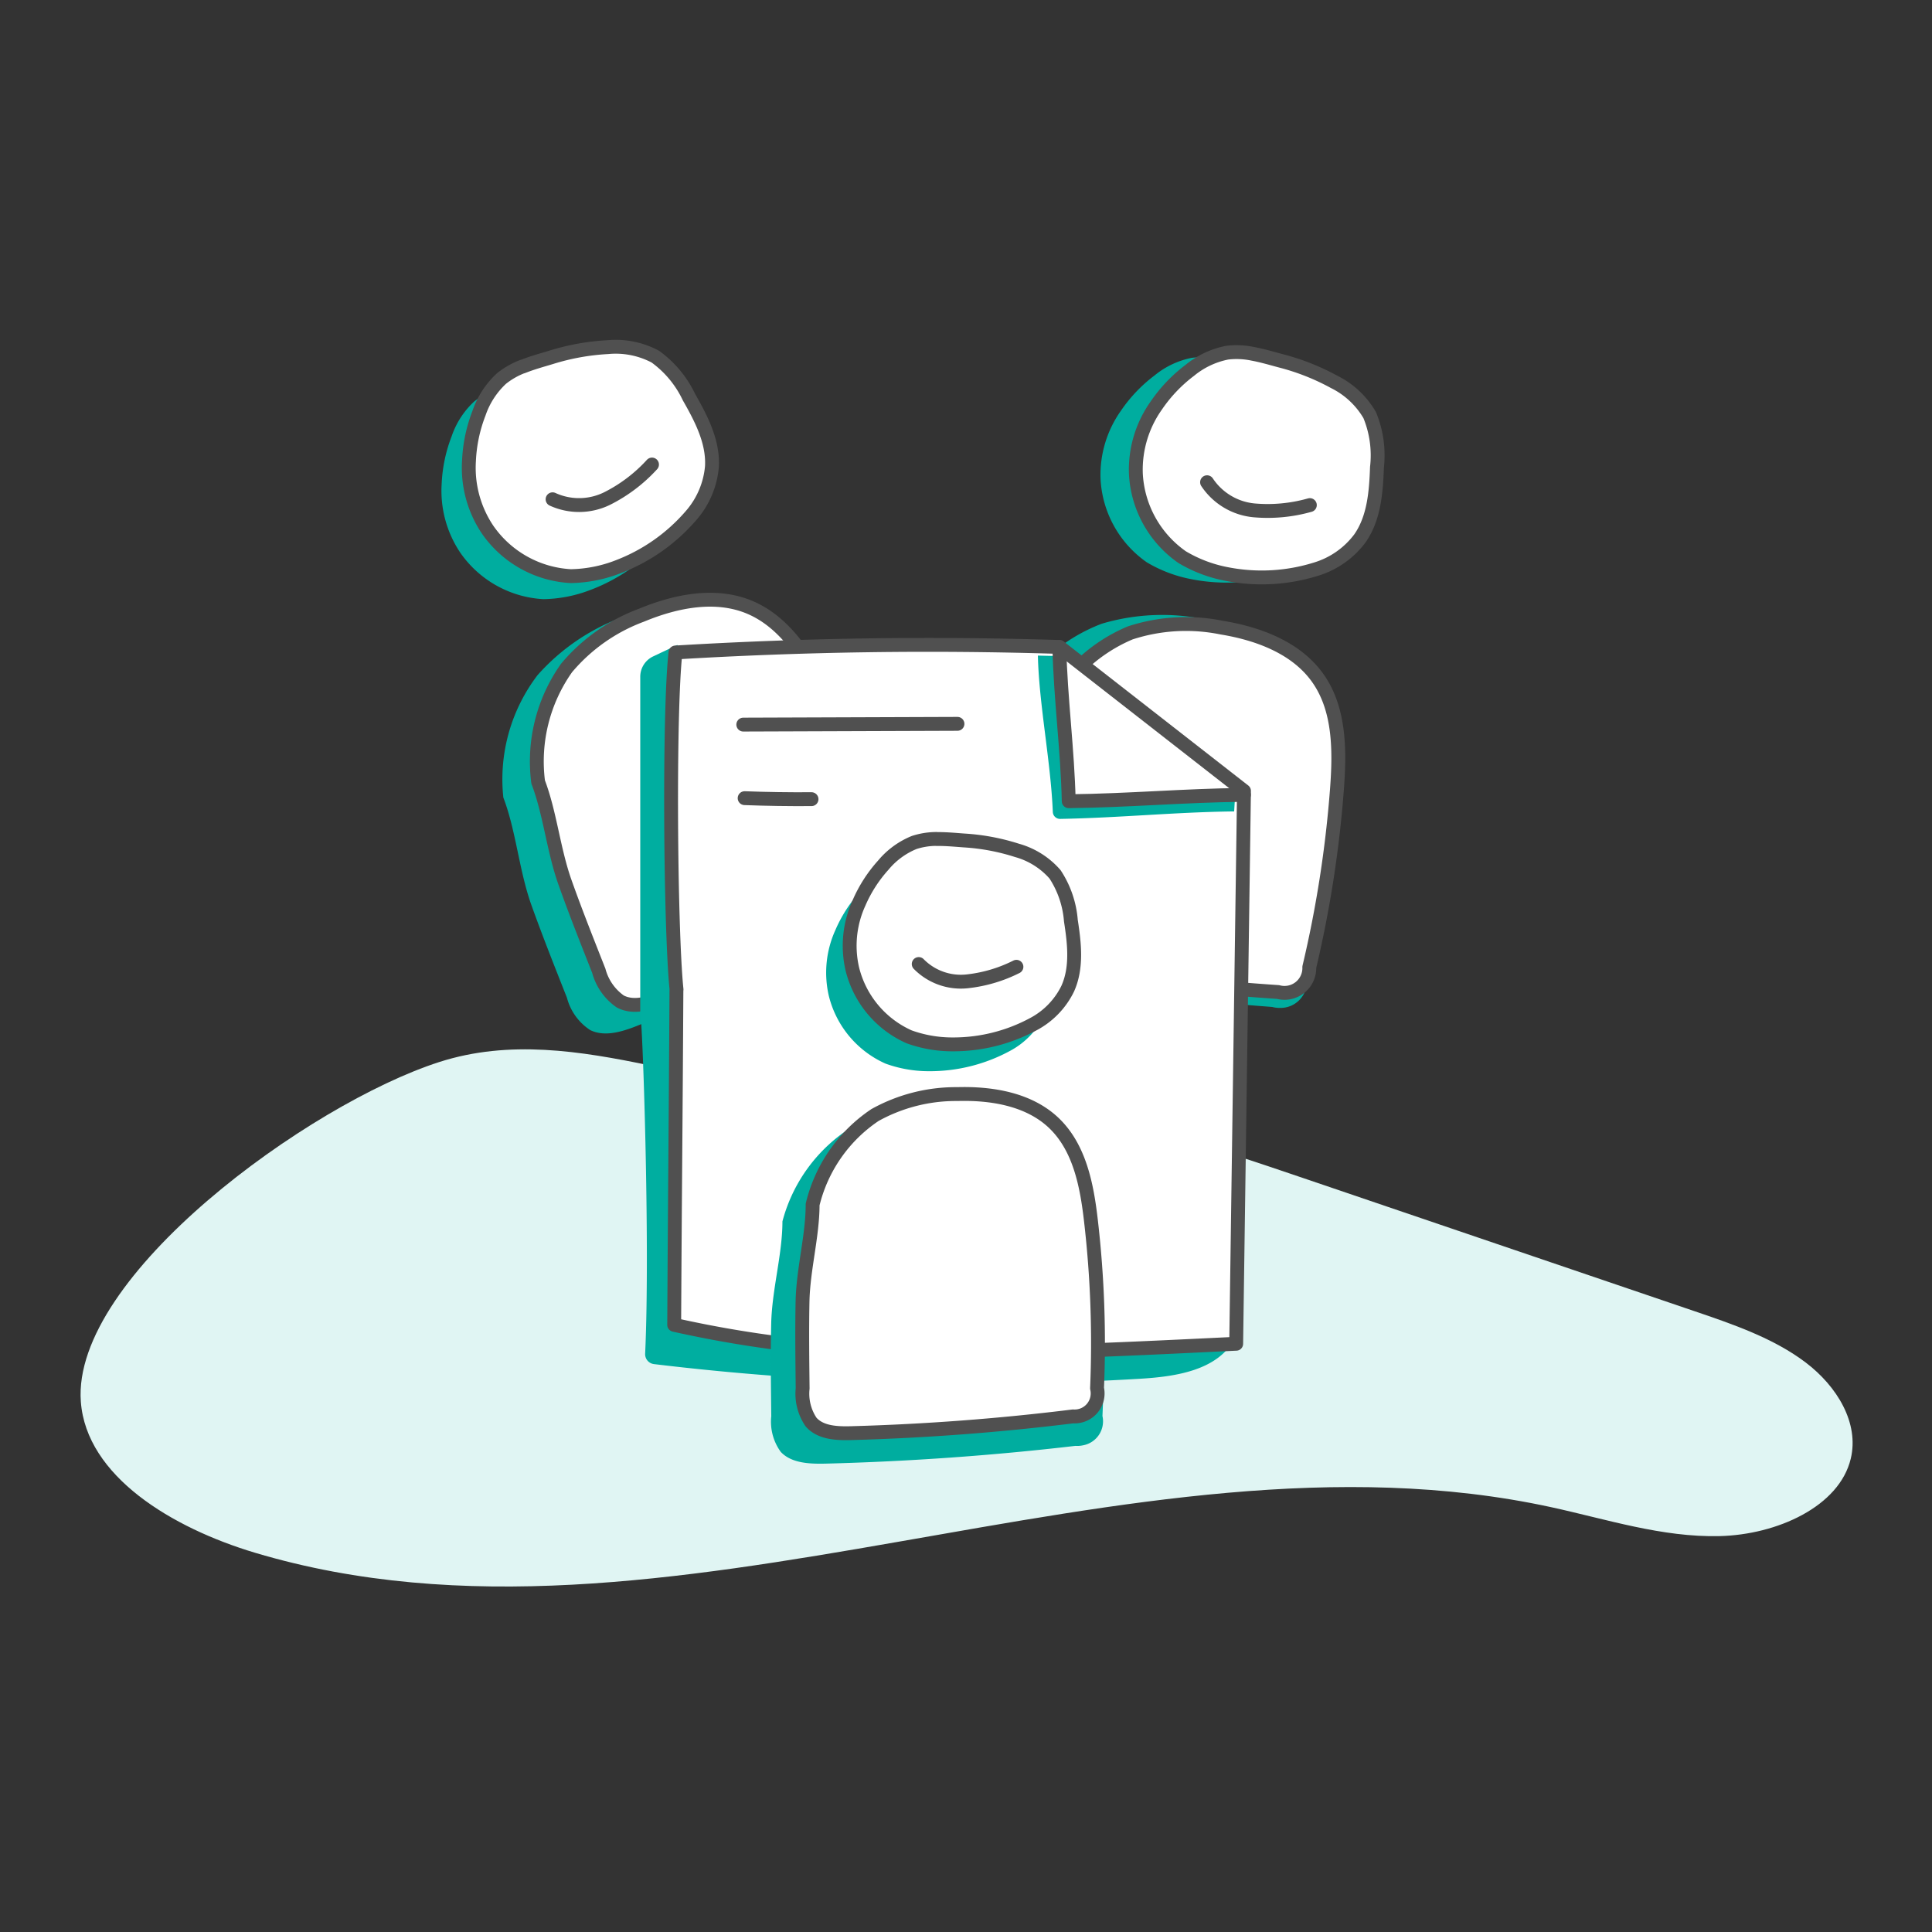
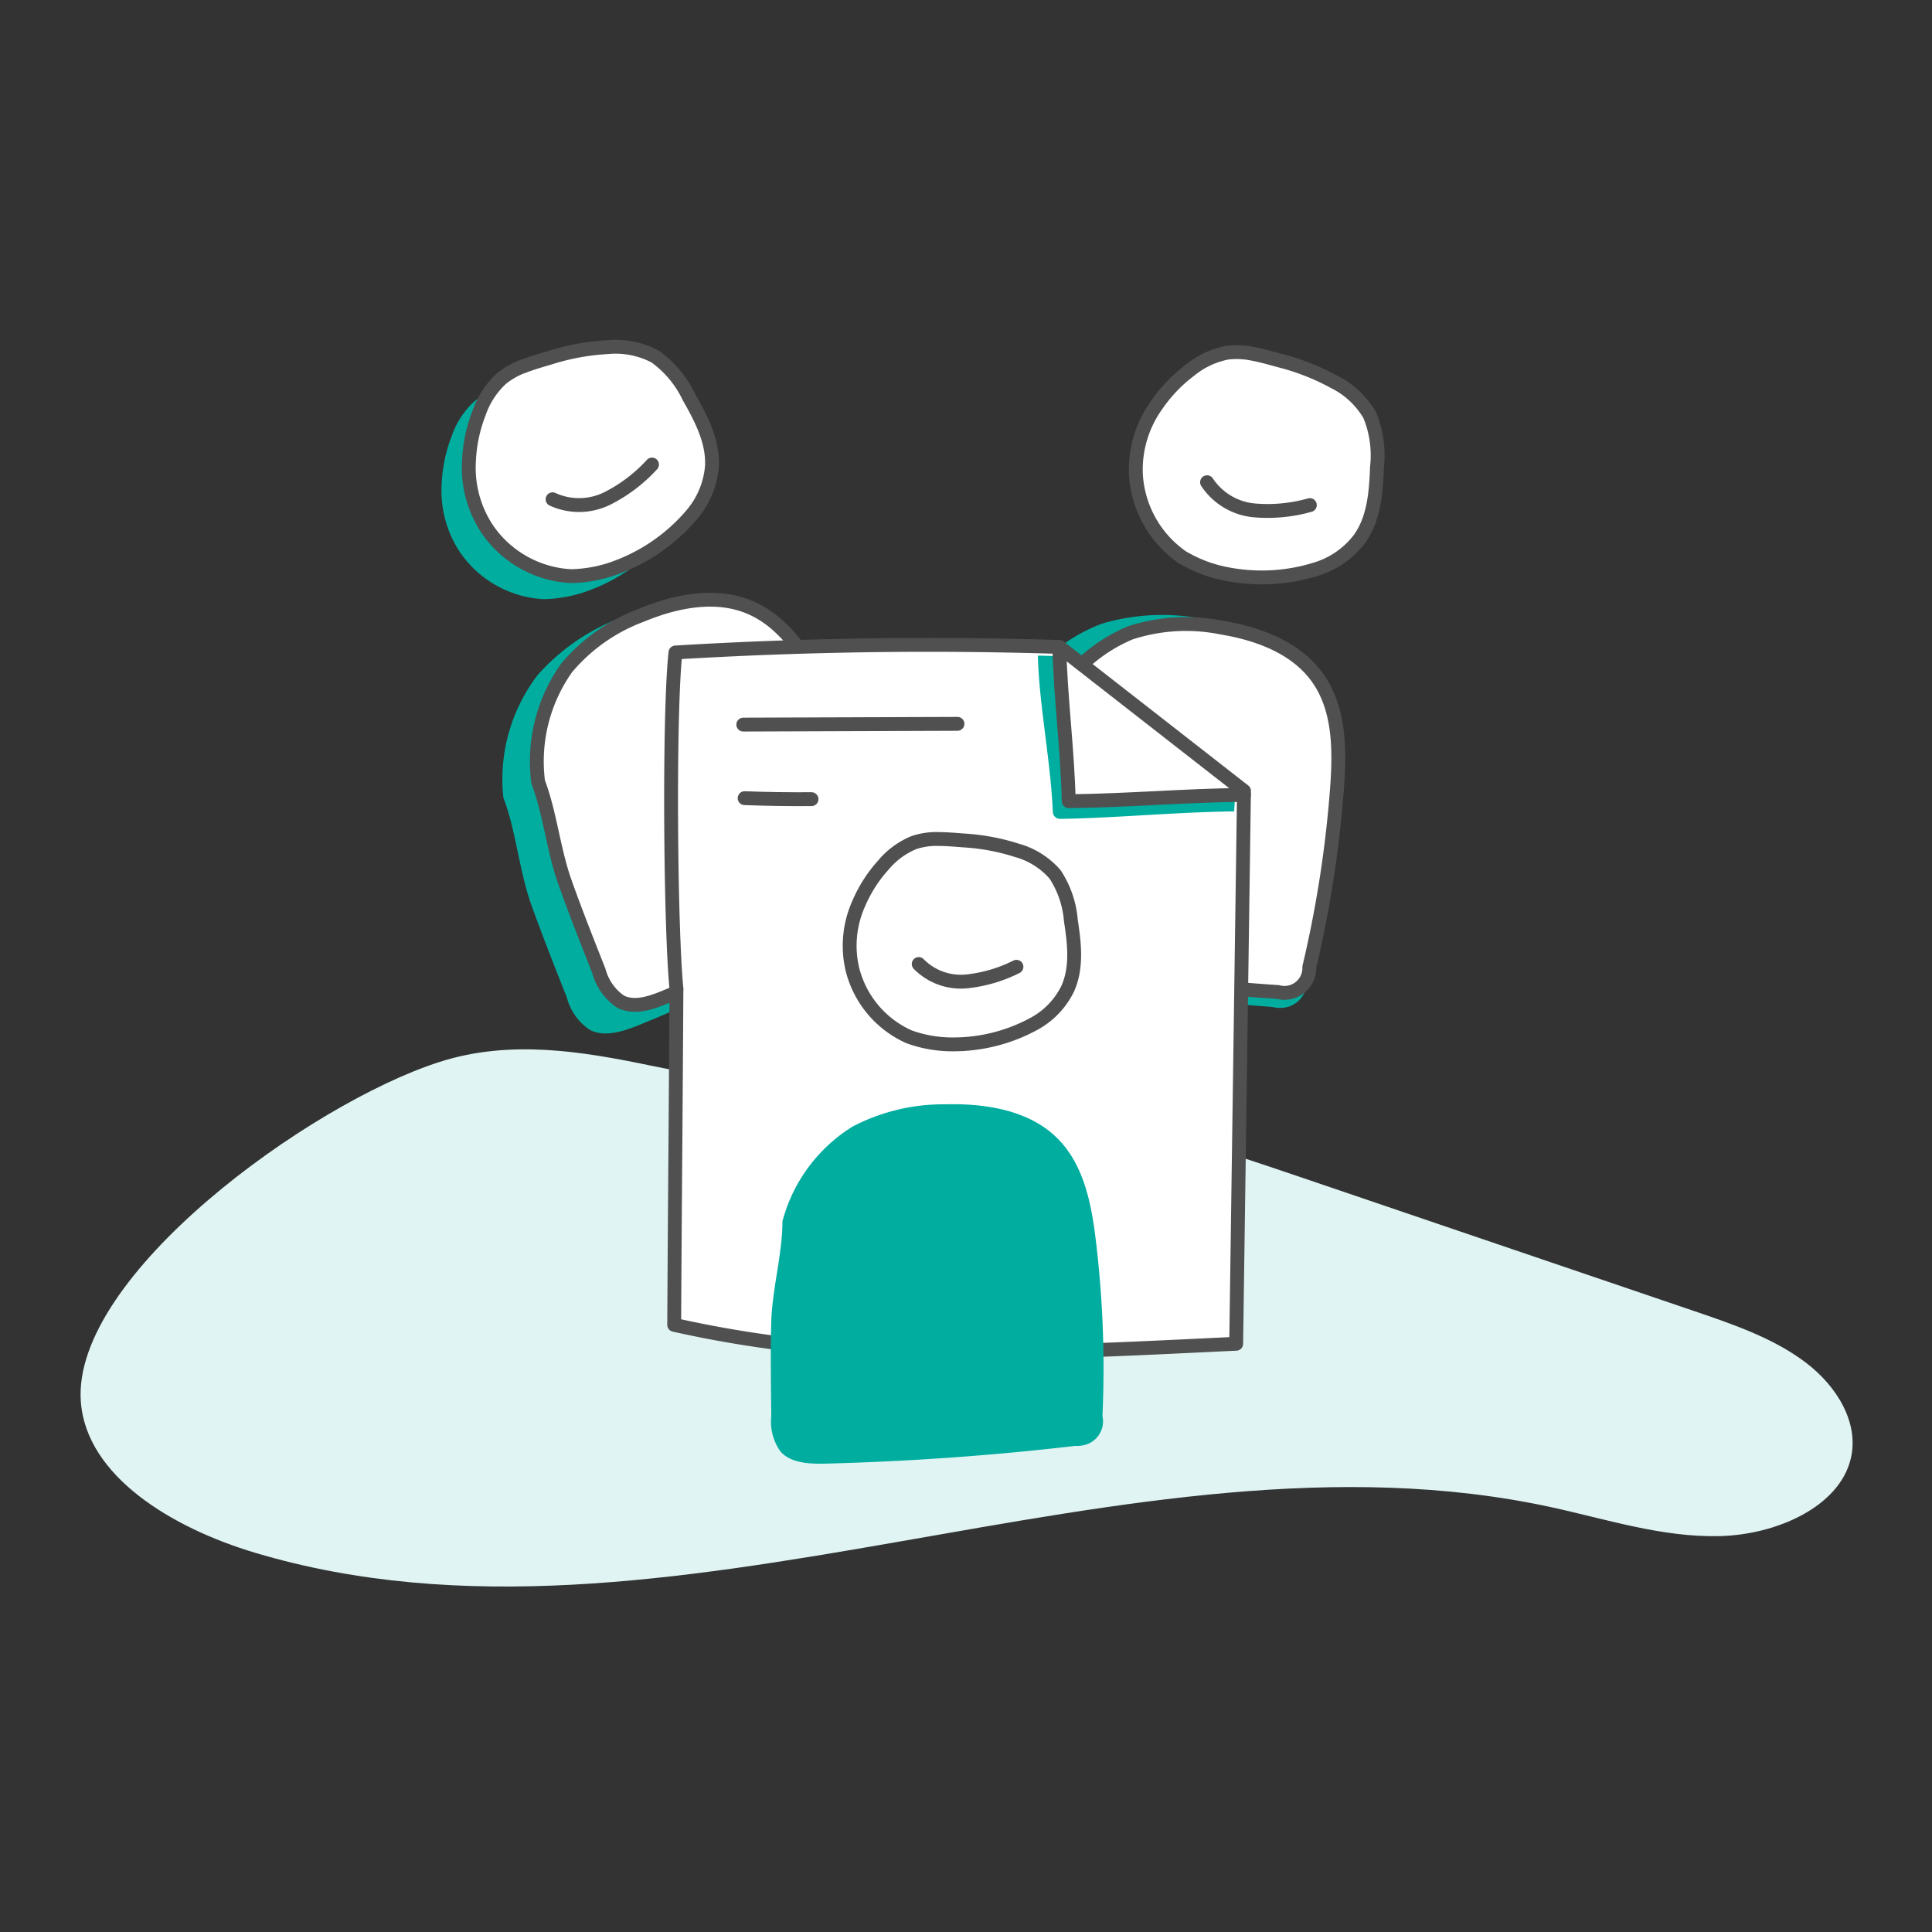
<svg xmlns="http://www.w3.org/2000/svg" width="223" height="223" viewBox="0 0 223 223">
  <rect x="0" y="0" width="223" height="223" fill="#333333" stroke="none" />
  <g id="Group_19745" data-name="Group 19745" transform="translate(-150 -2837)">
    <g id="Group_21983" data-name="Group 21983" transform="translate(159.3 2877.024)">
      <path id="Path_86708" data-name="Path 86708" d="M4928.992,1187.732c.633,8.618,10.531,14.583,20.131,17.451,47.613,14.213,100.654-15.886,149.555-5.274,6.439,1.4,12.813,3.5,19.457,3.345s13.835-3.417,15.151-8.941c.982-4.1-1.554-8.337-5.232-11.119s-8.348-4.39-12.921-5.942l-45.008-15.311c-10.813-3.678-21.836-7.4-33.455-8.138-14.778-.94-27.394-1.839-41.877-4.851-8.149-1.7-16.355-3.016-24.438-.416C4955.355,1153.361,4927.929,1173.22,4928.992,1187.732Z" transform="translate(-4928.962 -1065.974)" fill="#e0f5f3" />
      <g id="Group_21977" data-name="Group 21977" transform="translate(41.653)">
        <path id="Path_86709" data-name="Path 86709" d="M4954.982,1089.859a9.084,9.084,0,0,0-2.443,1.4,9.749,9.749,0,0,0-2.584,4,17.271,17.271,0,0,0-1.152,5.494,12.8,12.8,0,0,0,2.146,7.935,12.5,12.5,0,0,0,9.6,5.37,15.713,15.713,0,0,0,5.335-1.031l.179-.067a20.941,20.941,0,0,0,8.345-5.862,9.908,9.908,0,0,0,2.435-5.667c.168-2.855-1.228-5.546-2.648-8.03a12.193,12.193,0,0,0-3.891-4.679,9.744,9.744,0,0,0-5.491-1.1,27.048,27.048,0,0,0-6.58,1.194c-.97.293-2.025.583-3.031.97h0l-.225.086" transform="translate(-4948.777 -1084.924)" fill="#00ad9f" />
        <path id="Path_86710" data-name="Path 86710" d="M4957.376,1087.846a9.077,9.077,0,0,0-2.444,1.4,9.759,9.759,0,0,0-2.587,4,17.264,17.264,0,0,0-1.151,5.49,12.8,12.8,0,0,0,2.146,7.936,12.5,12.5,0,0,0,9.6,5.37,15.747,15.747,0,0,0,5.336-1.03l.178-.069a20.959,20.959,0,0,0,8.345-5.861,9.9,9.9,0,0,0,2.436-5.668c.168-2.856-1.23-5.548-2.649-8.033a12.217,12.217,0,0,0-3.892-4.679,9.728,9.728,0,0,0-5.489-1.091,26.729,26.729,0,0,0-6.581,1.194c-.969.292-2.025.581-3.032.97h0l-.225.086" transform="translate(-4948.015 -1085.566)" fill="#fff" stroke="#505050" stroke-linecap="round" stroke-linejoin="round" stroke-width="1.6" />
        <path id="Path_86711" data-name="Path 86711" d="M4954.225,1130.559a19.829,19.829,0,0,1,3.952-14.132,24.4,24.4,0,0,1,9.782-6.686c4.476-1.847,9.638-2.942,14.02-1.227,4.5,1.762,7.209,6.049,9.4,10.187a132.317,132.317,0,0,1,8.645,20.277,3.032,3.032,0,0,1-.952,4.26,3.43,3.43,0,0,1-.864.406q-13.757,7.177-28.135,13.1c-1.877.772-4.061,1.524-5.821.657a6.372,6.372,0,0,1-2.682-3.721c-1.409-3.573-2.829-7.138-4.123-10.757C4956.038,1138.952,4955.687,1134.388,4954.225,1130.559Z" transform="translate(-4947.08 -1078.528)" fill="#00ad9f" />
        <path id="Path_86712" data-name="Path 86712" d="M4957.279,1128.747a18.659,18.659,0,0,1,3.283-13.164,20.689,20.689,0,0,1,8.643-6.087c3.976-1.648,8.582-2.579,12.536-.894,4.065,1.733,6.569,5.8,8.611,9.715a132.625,132.625,0,0,1,8.115,19.15,2.863,2.863,0,0,1-1.541,4.338q-12.2,6.474-24.973,11.763c-1.668.69-3.611,1.356-5.2.51a6.288,6.288,0,0,1-2.472-3.535c-1.328-3.371-2.668-6.737-3.881-10.15C4959.051,1136.642,4958.658,1132.357,4957.279,1128.747Z" transform="translate(-4946.117 -1078.511)" fill="#fff" stroke="#505050" stroke-linecap="round" stroke-linejoin="round" stroke-width="1.6" />
        <path id="Path_86713" data-name="Path 86713" d="M4958.506,1099.886a7.339,7.339,0,0,0,6.306-.091,17.871,17.871,0,0,0,5.17-3.919" transform="translate(-4945.678 -1082.281)" fill="none" stroke="#505050" stroke-linecap="round" stroke-linejoin="round" stroke-width="1.6" />
      </g>
      <g id="Group_21979" data-name="Group 21979" transform="translate(100.829 0.621)">
        <g id="Group_21978" data-name="Group 21978" transform="translate(0 0)">
-           <path id="Path_86714" data-name="Path 86714" d="M5019.823,1086.65a9.077,9.077,0,0,0-2.813-.1,9.726,9.726,0,0,0-4.3,2.036,17.207,17.207,0,0,0-3.873,4.061,12.806,12.806,0,0,0-2.358,7.874,12.5,12.5,0,0,0,5.329,9.624,15.73,15.73,0,0,0,5.083,1.94l.188.037a20.931,20.931,0,0,0,10.187-.585,9.9,9.9,0,0,0,5.055-3.533c1.646-2.338,1.877-5.362,1.98-8.221a12.22,12.22,0,0,0-.841-6.027,9.752,9.752,0,0,0-4.088-3.826,27.047,27.047,0,0,0-6.225-2.452c-.976-.26-2.026-.572-3.084-.775h0l-.234-.046" transform="translate(-4989.578 -1085.892)" fill="#00ad9f" />
          <path id="Path_86715" data-name="Path 86715" d="M5022.918,1086.2a9.066,9.066,0,0,0-2.811-.1,9.745,9.745,0,0,0-4.308,2.035,17.251,17.251,0,0,0-3.87,4.061,12.806,12.806,0,0,0-2.358,7.875,12.5,12.5,0,0,0,5.336,9.624,15.745,15.745,0,0,0,5.082,1.94l.187.035a20.961,20.961,0,0,0,10.187-.585,9.9,9.9,0,0,0,5.056-3.535c1.648-2.338,1.878-5.364,1.981-8.222a12.2,12.2,0,0,0-.841-6.026,9.731,9.731,0,0,0-4.089-3.826,26.8,26.8,0,0,0-6.221-2.452c-.978-.261-2.027-.574-3.085-.776h0l-.236-.046" transform="translate(-4988.593 -1086.036)" fill="#fff" stroke="#505050" stroke-linecap="round" stroke-linejoin="round" stroke-width="1.6" />
          <path id="Path_86716" data-name="Path 86716" d="M4999.888,1119.987a19.827,19.827,0,0,1,10.8-9.928,24.435,24.435,0,0,1,11.841-.527c4.774.788,9.74,2.579,12.559,6.345,2.9,3.87,2.94,8.94,2.62,13.614a132.538,132.538,0,0,1-3.336,21.789,3.031,3.031,0,0,1-3.055,3.12,3.381,3.381,0,0,1-.947-.11q-15.475-1.15-30.82-3.7c-2-.333-4.252-.849-5.293-2.509a6.369,6.369,0,0,1-.319-4.577c.686-3.78,1.358-7.558,2.167-11.313C4997,1128.073,4999.112,1124.008,4999.888,1119.987Z" transform="translate(-4993.657 -1078.708)" fill="#00ad9f" />
          <path id="Path_86717" data-name="Path 86717" d="M5003.091,1120.325a18.664,18.664,0,0,1,9.727-9.459,20.677,20.677,0,0,1,10.551-.617c4.245.693,8.651,2.329,11.125,5.846,2.546,3.614,2.528,8.388,2.2,12.793a132.48,132.48,0,0,1-3.194,20.552,2.862,2.862,0,0,1-3.6,2.874q-13.777-.925-27.42-3.169c-1.78-.292-3.782-.751-4.692-2.3a6.281,6.281,0,0,1-.243-4.305c.649-3.567,1.286-7.131,2.047-10.672C5000.438,1127.968,5002.36,1124.119,5003.091,1120.325Z" transform="translate(-4992.504 -1078.455)" fill="#fff" stroke="#505050" stroke-linecap="round" stroke-linejoin="round" stroke-width="1.6" />
        </g>
        <path id="Path_86718" data-name="Path 86718" d="M5015.8,1097.425a7.338,7.338,0,0,0,5.407,3.244,17.861,17.861,0,0,0,6.457-.606" transform="translate(-4986.605 -1082.408)" fill="none" stroke="#505050" stroke-linecap="round" stroke-linejoin="round" stroke-width="1.6" />
      </g>
-       <path id="Path_86719" data-name="Path 86719" d="M5034.731,1191.854c-2,3.547-6.711,4.259-10.786,4.51a313.764,313.764,0,0,1-56.183-1.688,1.156,1.156,0,0,1-1.015-1.2c.594-12.789-.316-39.029-.566-39.226v-38.906a2.6,2.6,0,0,1,1.489-2.353l2.783-1.318Z" transform="translate(-4901.581 -1077.25)" fill="#00aea0" />
      <path id="Path_86720" data-name="Path 86720" d="M4969.5,1151.446c-.086,15.662-.173,23.041-.258,38.7a132.8,132.8,0,0,0,30,3.2c11.927.141,22.955-.45,34.868-1.017l.9-63.808-21.3-16.621q-22.158-.694-44.319.639c-.782,6.9-.593,31.991.121,38.9" transform="translate(-4900.724 -1077.251)" fill="#fff" stroke="#505050" stroke-linecap="round" stroke-linejoin="round" stroke-width="1.6" />
      <g id="Group_21980" data-name="Group 21980" transform="translate(76.493 43.525)">
        <path id="Path_86721" data-name="Path 86721" d="M4975.2,1118.662l24.723-.087" transform="translate(-4975.2 -1118.575)" fill="none" stroke="#505050" stroke-linecap="round" stroke-linejoin="round" stroke-width="1.6" />
        <path id="Path_86722" data-name="Path 86722" d="M4975.319,1125.081q3.859.144,7.721.115" transform="translate(-4975.163 -1116.502)" fill="none" stroke="#505050" stroke-linecap="round" stroke-linejoin="round" stroke-width="1.6" />
      </g>
      <path id="Path_86723" data-name="Path 86723" d="M5000.991,1112.6c.122,5.578,1.487,12.248,1.722,18.04a.834.834,0,0,0,.849.811c6.823-.121,13.322-.787,20.081-.864l.111-1.791-10.868-.207-8.083.269-.849-16.186Z" transform="translate(-4890.493 -1076.954)" fill="#00aea0" />
      <path id="Path_86724" data-name="Path 86724" d="M5002.872,1111.849c.121,5.843.958,11.958,1.078,17.8,7.033-.08,13.188-.654,20.22-.735" transform="translate(-4889.895 -1077.193)" fill="none" stroke="#505050" stroke-linecap="round" stroke-linejoin="round" stroke-width="1.6" />
      <g id="Group_21982" data-name="Group 21982" transform="translate(79.674 56.811)">
        <g id="Group_21981" data-name="Group 21981" transform="translate(0)">
-           <path id="Path_86725" data-name="Path 86725" d="M4992.489,1131.008a8.361,8.361,0,0,0-2.581.4,9.027,9.027,0,0,0-3.568,2.611,16.015,16.015,0,0,0-2.814,4.384,11.888,11.888,0,0,0-.768,7.594,11.605,11.605,0,0,0,6.548,7.836,14.6,14.6,0,0,0,4.973.876h.178a19.415,19.415,0,0,0,9.179-2.323,9.192,9.192,0,0,0,3.989-4.109c1.091-2.425.77-5.215.363-7.844a11.343,11.343,0,0,0-1.826-5.347,9.056,9.056,0,0,0-4.4-2.77,25.113,25.113,0,0,0-6.1-1.142c-.936-.066-1.949-.165-2.948-.165h-.224" transform="translate(-4976.07 -1127.901)" fill="#00ad9f" />
          <path id="Path_86726" data-name="Path 86726" d="M4994.548,1128.652a8.4,8.4,0,0,0-2.581.406,9.055,9.055,0,0,0-3.568,2.611,15.953,15.953,0,0,0-2.815,4.382,11.881,11.881,0,0,0-.767,7.6,11.617,11.617,0,0,0,6.549,7.838,14.659,14.659,0,0,0,4.972.875h.178a19.467,19.467,0,0,0,9.177-2.323,9.188,9.188,0,0,0,3.989-4.111c1.091-2.425.771-5.215.363-7.844a11.333,11.333,0,0,0-1.826-5.347,9.043,9.043,0,0,0-4.4-2.77,24.886,24.886,0,0,0-6.1-1.142c-.936-.067-1.95-.166-2.949-.166h-.224" transform="translate(-4975.414 -1128.652)" fill="#fff" stroke="#505050" stroke-linecap="round" stroke-linejoin="round" stroke-width="1.6" />
          <path id="Path_86727" data-name="Path 86727" d="M4978.952,1165.4a18.4,18.4,0,0,1,8.105-10.951,22.662,22.662,0,0,1,10.7-2.563c4.487-.121,9.338.638,12.566,3.576,3.321,3.02,4.25,7.64,4.78,11.951a122.69,122.69,0,0,1,.787,20.451,2.817,2.817,0,0,1-2.236,3.381,3.2,3.2,0,0,1-.885.065q-14.309,1.671-28.747,2.047c-1.884.049-4.024-.021-5.267-1.357a5.928,5.928,0,0,1-1.091-4.116c-.039-3.566-.091-7.128-.009-10.695C4977.742,1173.273,4978.952,1169.2,4978.952,1165.4Z" transform="translate(-4977.614 -1121.256)" fill="#00ad9f" />
-           <path id="Path_86728" data-name="Path 86728" d="M4981.559,1163.739a17.325,17.325,0,0,1,7.2-10.332,19.235,19.235,0,0,1,9.513-2.418c3.995-.114,8.3.606,11.171,3.375,2.953,2.849,3.78,7.2,4.245,11.278a122.865,122.865,0,0,1,.7,19.3,2.656,2.656,0,0,1-2.772,3.251q-12.724,1.577-25.558,1.932c-1.675.046-3.58-.019-4.681-1.281a5.829,5.829,0,0,1-.97-3.881c-.035-3.365-.08-6.727-.011-10.092C4980.482,1171.171,4981.559,1167.325,4981.559,1163.739Z" transform="translate(-4976.737 -1121.541)" fill="#fff" stroke="#505050" stroke-linecap="round" stroke-linejoin="round" stroke-width="1.6" />
        </g>
      </g>
      <path id="Path_86729" data-name="Path 86729" d="M4990.56,1139.6a6.817,6.817,0,0,0,5.5,2.008,16.577,16.577,0,0,0,5.778-1.689" transform="translate(-4893.817 -1068.352)" fill="none" stroke="#505050" stroke-linecap="round" stroke-linejoin="round" stroke-width="1.6" />
    </g>
    <rect id="Rectangle_25482" data-name="Rectangle 25482" width="223" height="223" transform="translate(150 2837)" fill="none" />
  </g>
</svg>